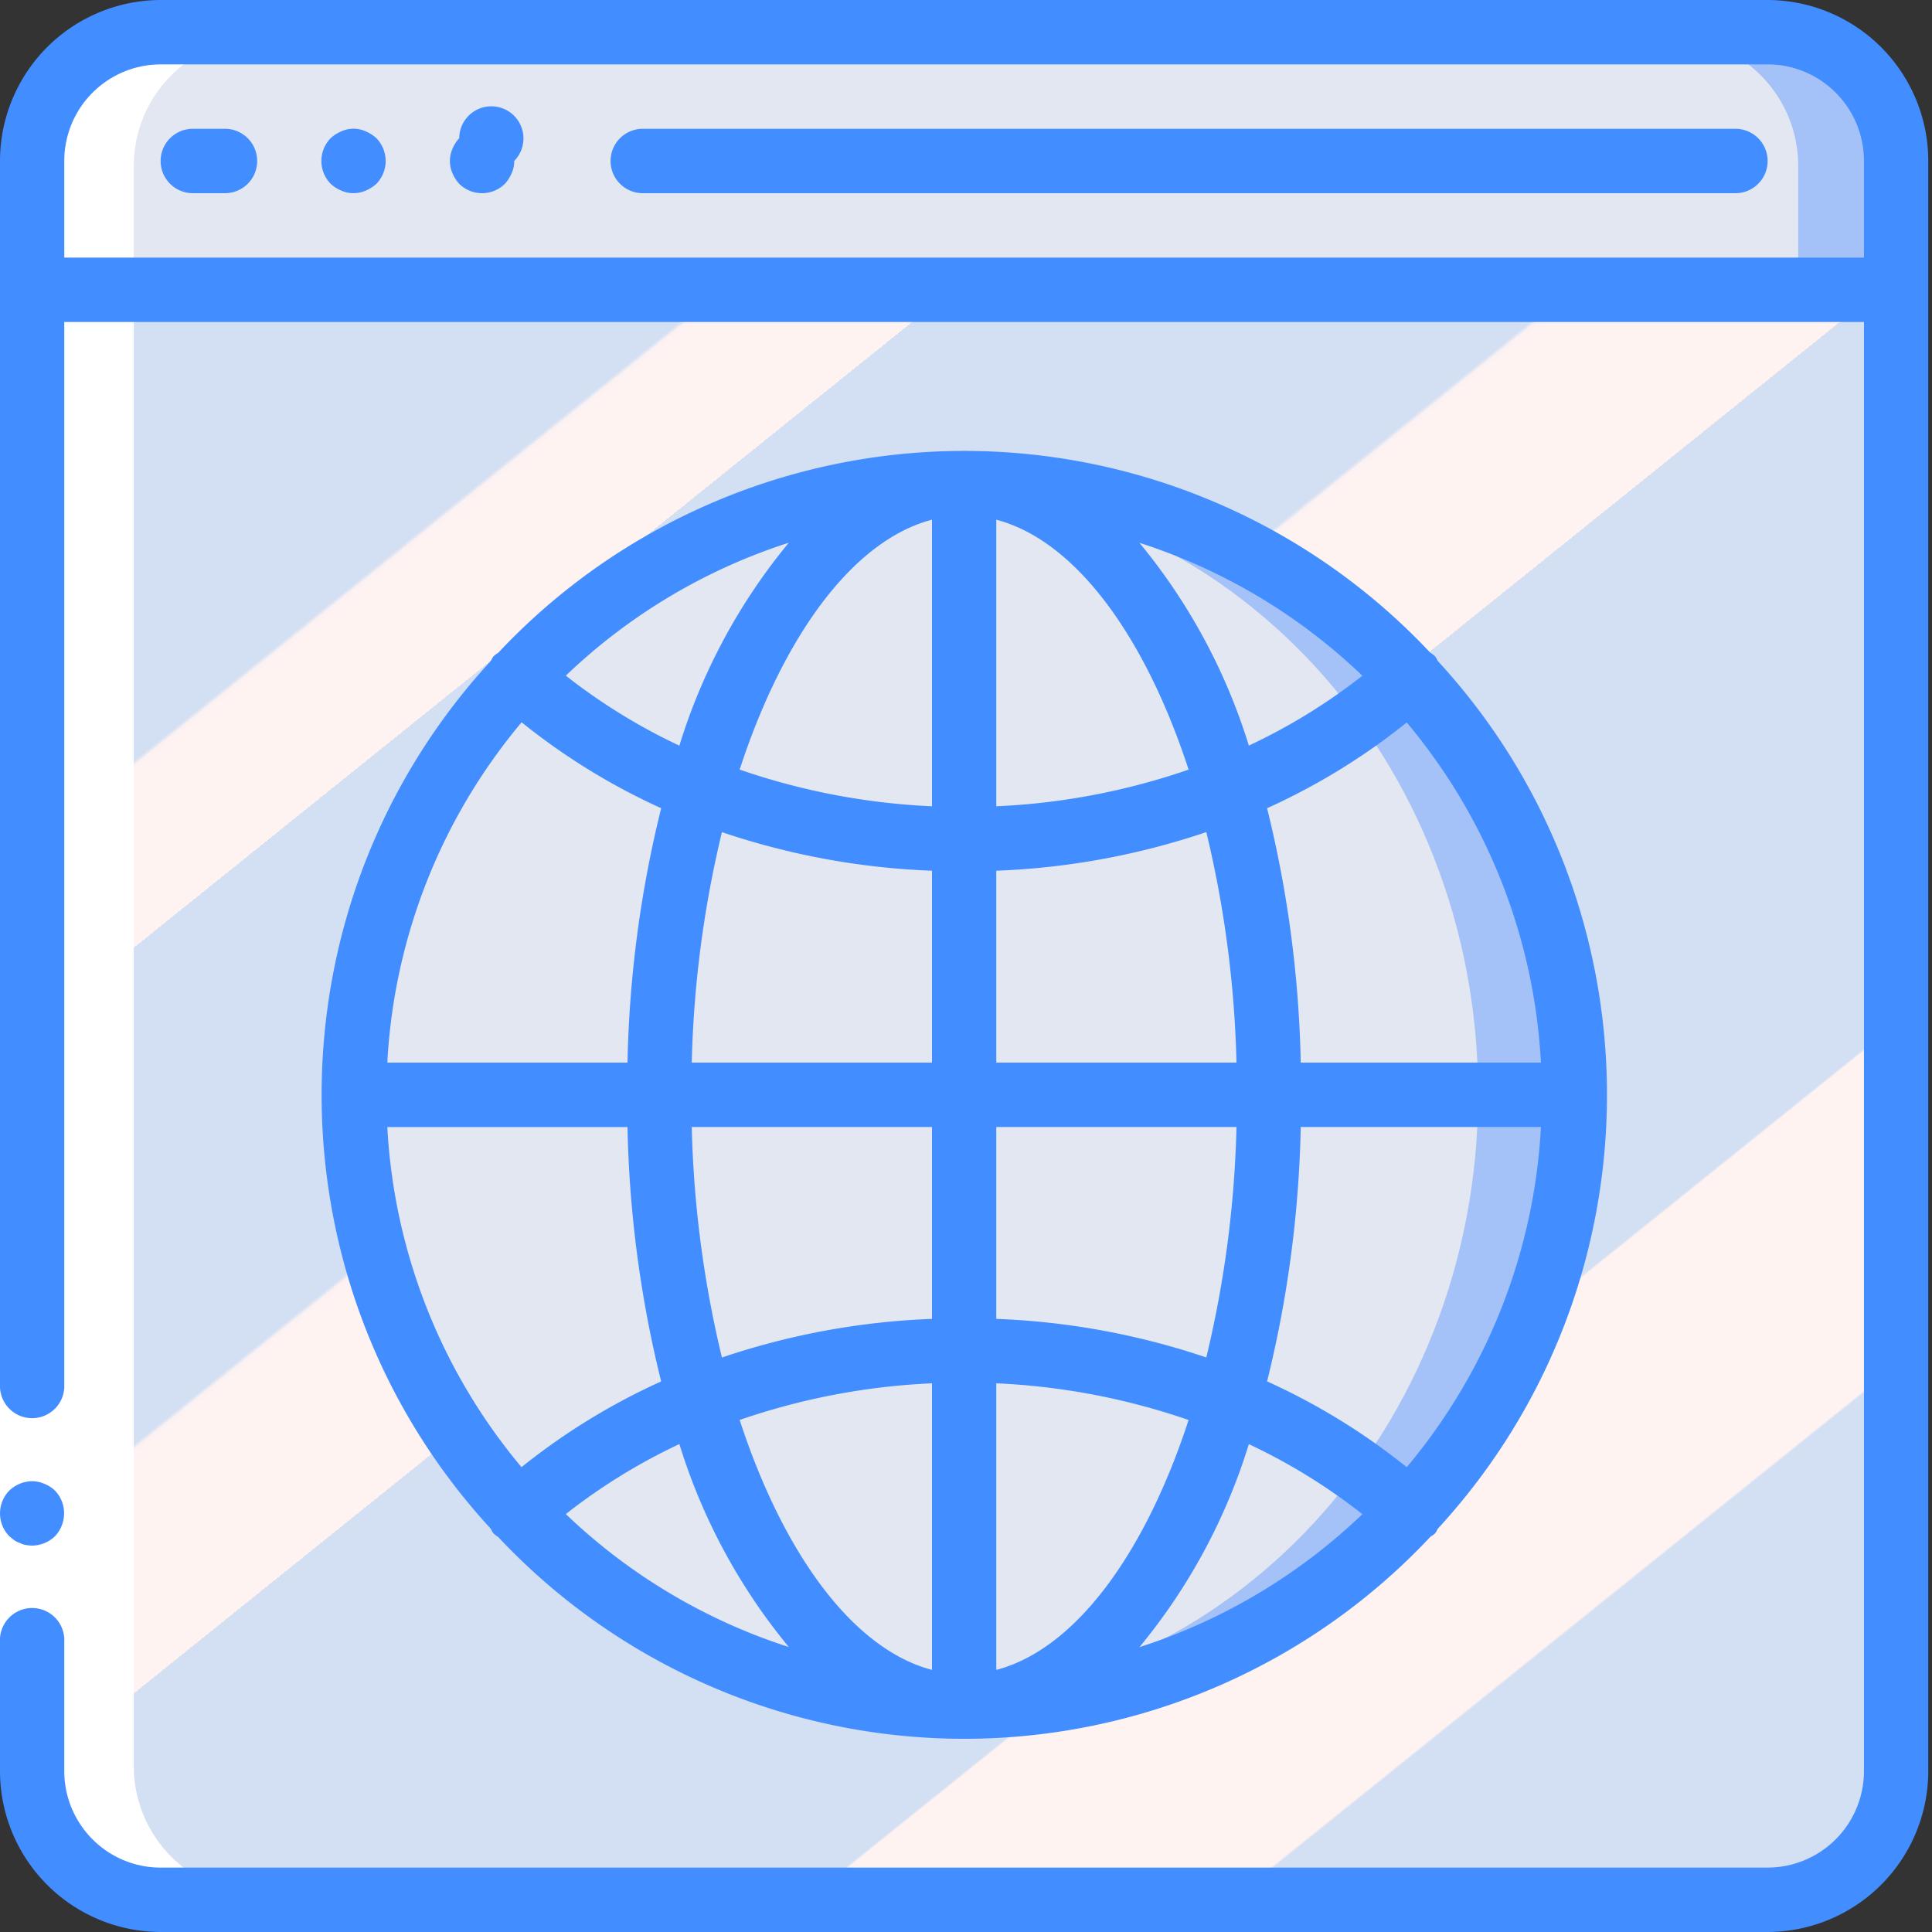
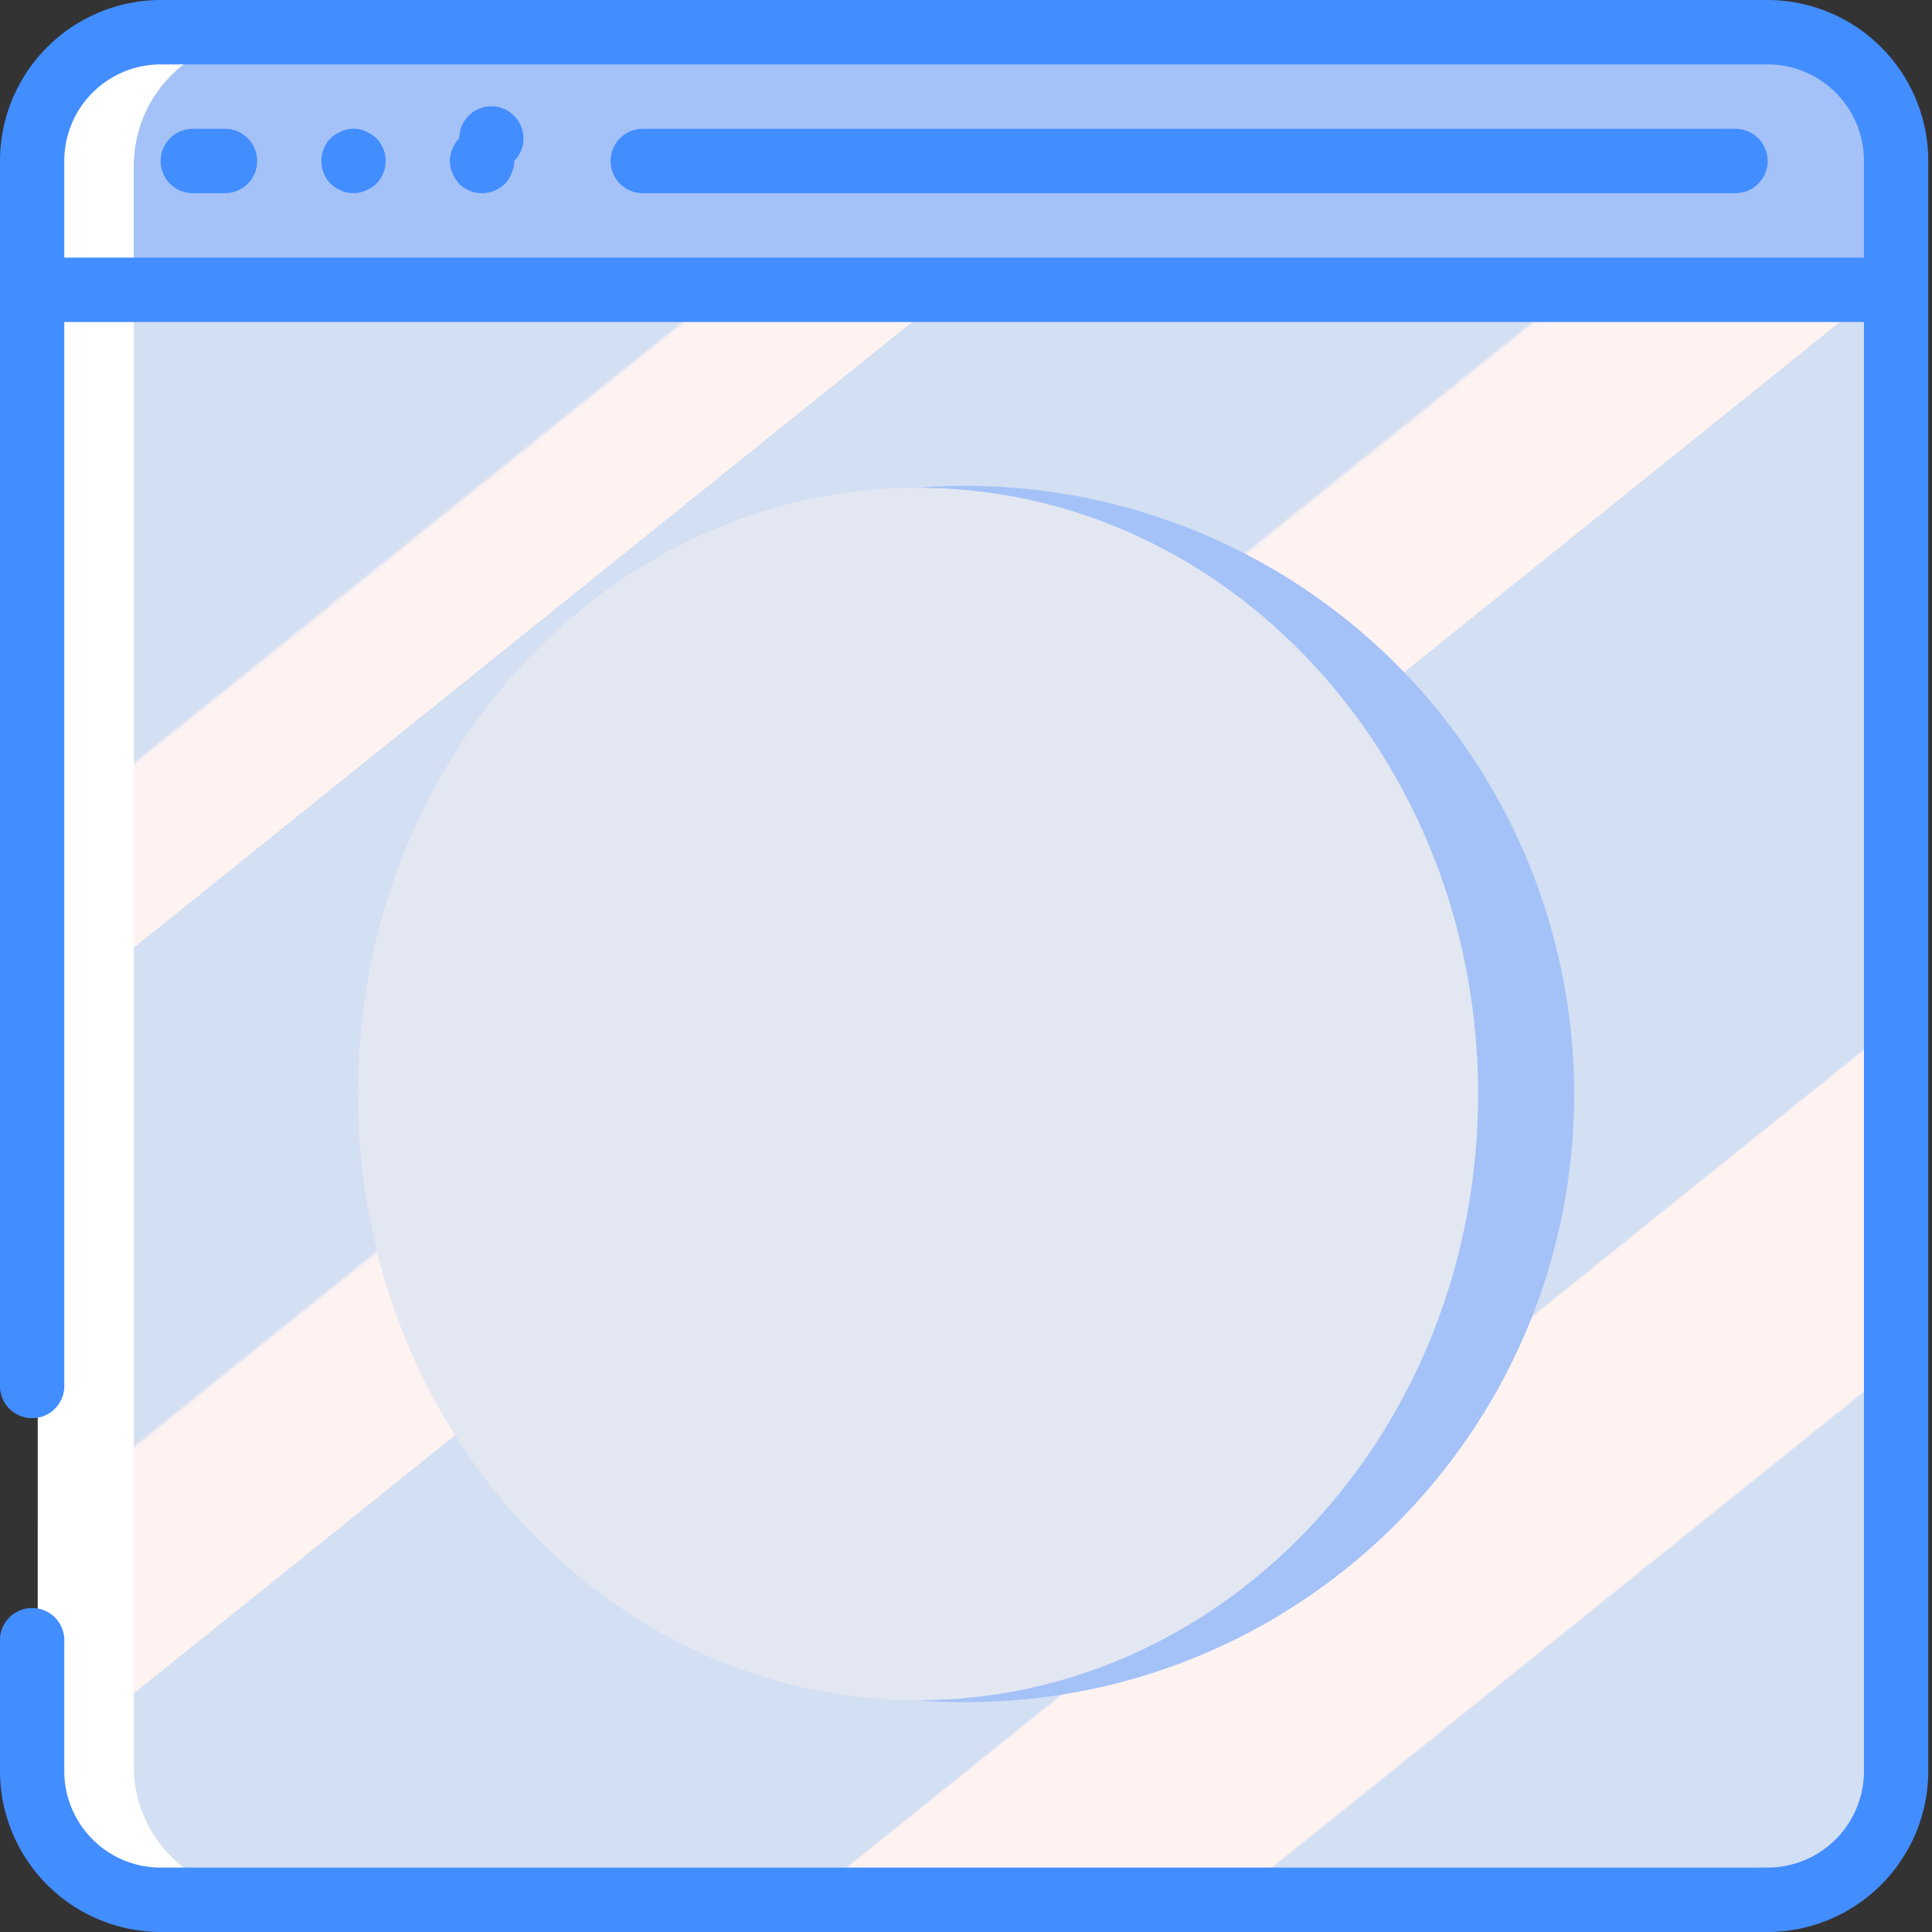
<svg xmlns="http://www.w3.org/2000/svg" width="63" height="63" fill="none">
  <rect width="100%" height="100%" fill="#333333" stroke="none" />
  <path d="M61.768 7.494v50.1a4.175 4.175 0 0 1-4.175 4.174H5.407a4.175 4.175 0 0 1-4.175-4.175V7.494h60.536z" fill="url(#paint0_linear)" />
  <path d="M51.33 35.675c0 10.952-8.878 19.83-19.83 19.83-.522 0-1.054-.02-1.566-.062-10.308-.821-18.256-9.427-18.256-19.768 0-10.342 7.948-18.947 18.256-19.769A19.831 19.831 0 0 1 51.33 35.674z" fill="#A4C2F7" />
  <path d="M29.934 55.443c10.088 0 18.266-8.85 18.266-19.768 0-10.918-8.178-19.768-18.266-19.768-10.087 0-18.265 8.85-18.265 19.768 0 10.918 8.178 19.768 18.265 19.768z" fill="#E3E7F2" />
  <path d="M61.768 5.407v4.175H1.232V5.407a4.175 4.175 0 0 1 4.175-4.175h52.186a4.175 4.175 0 0 1 4.175 4.175z" fill="#A4C2F7" />
-   <path d="M58.637 5.407v4.175H1.232V5.407a4.175 4.175 0 0 1 4.175-4.175h49.055a4.175 4.175 0 0 1 4.175 4.175z" fill="#E3E7F2" />
  <path d="M5.407 61.768h3.131a4.175 4.175 0 0 1-4.175-4.175V5.407a4.175 4.175 0 0 1 4.175-4.175H5.407a4.175 4.175 0 0 0-4.175 4.175v52.186a4.175 4.175 0 0 0 4.175 4.175z" fill="#fff" />
-   <path d="M0 57.75V5.25h2.096v52.5H0z" fill="#fff" />
-   <path d="M.65 50.316c.06.03.123.052.188.063.07.012.14.019.21.021a1.1 1.1 0 0 0 .744-.304c.095-.1.17-.218.22-.347.158-.391.072-.84-.22-1.144-.1-.095-.217-.17-.346-.22a1.05 1.05 0 0 0-.398-.085 1.102 1.102 0 0 0-.744.305 1.066 1.066 0 0 0 0 1.49l.157.127c.059.04.122.071.189.094z" fill="#428DFF" />
  <path fill-rule="evenodd" clip-rule="evenodd" d="M57.638 63H5.24A5.251 5.251 0 0 1 0 57.75v-4.2a1.05 1.05 0 1 1 2.096 0v4.2c0 1.74 1.408 3.15 3.144 3.15h52.397a3.147 3.147 0 0 0 3.144-3.15V10.5H2.096v34.65a1.049 1.049 0 1 1-2.096 0V5.25A5.251 5.251 0 0 1 5.24 0h52.398a5.251 5.251 0 0 1 5.24 5.25v52.5a5.251 5.251 0 0 1-5.24 5.25zM2.096 5.25V8.4h58.685V5.25c0-1.74-1.407-3.15-3.143-3.15H5.24a3.147 3.147 0 0 0-3.144 3.15z" fill="#428DFF" />
  <path d="M7.336 4.2H6.288a1.049 1.049 0 0 0 0 2.1h1.048a1.049 1.049 0 0 0 0-2.1zm4.59.084a.958.958 0 0 0-.797 0 1.21 1.21 0 0 0-.345.22 1.066 1.066 0 0 0 0 1.491c.101.093.218.168.345.22a.986.986 0 0 0 .797 0 1.21 1.21 0 0 0 .346-.22 1.066 1.066 0 0 0 0-1.49 1.21 1.21 0 0 0-.346-.221zm3.049.22c-.092.103-.167.22-.22.347a.991.991 0 0 0 0 .798c.053.127.128.244.22.346a1.061 1.061 0 0 0 1.488 0c.093-.102.167-.219.22-.346a.882.882 0 0 0 .084-.4 1.047 1.047 0 1 0-1.792-.745zM56.59 4.2H20.96a1.049 1.049 0 0 0 0 2.1h35.63a1.049 1.049 0 0 0 0-2.1z" fill="#428DFF" />
-   <path fill-rule="evenodd" clip-rule="evenodd" d="M16.243 50.117A20.846 20.846 0 0 0 31.448 56.7a20.845 20.845 0 0 0 15.2-6.592.987.987 0 0 0 .147-.105.944.944 0 0 0 .09-.153c7.355-7.993 7.355-20.303 0-28.296a1.014 1.014 0 0 0-.09-.153.937.937 0 0 0-.156-.118 20.846 20.846 0 0 0-15.195-6.579 20.846 20.846 0 0 0-15.195 6.58.931.931 0 0 0-.156.117.944.944 0 0 0-.09.153c-7.354 7.993-7.354 20.303 0 28.296a.944.944 0 0 0 .09.153.965.965 0 0 0 .15.114zm.765-26.565a21.25 21.25 0 0 0 4.552 2.803 37.503 37.503 0 0 0-1.098 8.295H12.63a18.815 18.815 0 0 1 4.376-11.093l.003-.005zM42.415 34.65h7.833a18.815 18.815 0 0 0-4.376-11.091 21.246 21.246 0 0 1-4.554 2.796 37.52 37.52 0 0 1 1.097 8.295zm3.457 13.193a21.25 21.25 0 0 0-4.554-2.798 37.503 37.503 0 0 0 1.097-8.295h7.833a18.815 18.815 0 0 1-4.376 11.093zm-7.113-1.538a22.208 22.208 0 0 0-6.272-1.197v9.346c2.568-.674 4.84-3.769 6.272-8.15zm-6.272-3.298V36.75h7.833a35.612 35.612 0 0 1-.984 7.515 24.19 24.19 0 0 0-6.85-1.258zm0-14.614v6.257h7.833a35.612 35.612 0 0 0-.984-7.517 24.19 24.19 0 0 1-6.85 1.26zm0-2.101v-9.345c2.568.674 4.84 3.768 6.272 8.149a22.212 22.212 0 0 1-6.272 1.196zm-8.368-1.197a22.216 22.216 0 0 0 6.272 1.197v-9.346c-2.569.674-4.84 3.768-6.272 8.149zm6.272 3.298v6.257h-7.834c.06-2.533.39-5.052.984-7.515a24.19 24.19 0 0 0 6.85 1.258zm0 14.614V36.75h-7.834c.06 2.534.39 5.053.984 7.517a24.189 24.189 0 0 1 6.85-1.26zm0 2.1v9.346c-2.569-.674-4.84-3.769-6.272-8.15a22.212 22.212 0 0 1 6.272-1.195zm-11.94 4.265a18.855 18.855 0 0 0 7.271 4.335 19.307 19.307 0 0 1-3.568-6.618 19.176 19.176 0 0 0-3.703 2.283zm22.273-2.28a19.175 19.175 0 0 1 3.702 2.283 18.856 18.856 0 0 1-7.27 4.336 19.31 19.31 0 0 0 3.568-6.622v.003zM37.155 17.7a19.31 19.31 0 0 1 3.569 6.615v-.003a19.178 19.178 0 0 0 3.702-2.277 18.856 18.856 0 0 0-7.27-4.335zm-15.001 6.615a19.181 19.181 0 0 1-3.703-2.283 18.854 18.854 0 0 1 7.271-4.335 19.306 19.306 0 0 0-3.568 6.615v.003zm-.595 20.73a37.514 37.514 0 0 1-1.097-8.294H12.63a18.815 18.815 0 0 0 4.376 11.091 21.246 21.246 0 0 1 4.555-2.796z" fill="#428DFF" />
  <defs>
    <linearGradient id="paint0_linear" x1="-27.923" y1="30.501" x2="21.564" y2="92.062" gradientUnits="userSpaceOnUse">
      <stop stop-color="#D3DFF2" />
      <stop offset=".172" stop-color="#D3DFF2" />
      <stop offset=".2" stop-color="#D3DFF2" />
      <stop offset=".2" stop-color="#DAE2F2" />
      <stop offset=".201" stop-color="#EBEAF2" />
      <stop offset=".201" stop-color="#F6EFF2" />
      <stop offset=".202" stop-color="#FDF2F2" />
      <stop offset=".205" stop-color="#FFF3F2" />
      <stop offset=".252" stop-color="#FFF3F2" />
      <stop offset=".26" stop-color="#FFF3F2" />
      <stop offset=".26" stop-color="#D3DFF2" />
      <stop offset=".397" stop-color="#D3DFF2" />
      <stop offset=".42" stop-color="#D3DFF2" />
      <stop offset=".42" stop-color="#DAE2F2" />
      <stop offset=".421" stop-color="#EBEAF2" />
      <stop offset=".421" stop-color="#F6EFF2" />
      <stop offset=".422" stop-color="#FDF2F2" />
      <stop offset=".425" stop-color="#FFF3F2" />
      <stop offset=".489" stop-color="#FFF3F2" />
      <stop offset=".5" stop-color="#FFF3F2" />
      <stop offset=".5" stop-color="#F8F0F2" />
      <stop offset=".5" stop-color="#E7E8F2" />
      <stop offset=".5" stop-color="#DCE3F2" />
      <stop offset=".5" stop-color="#D5E0F2" />
      <stop offset=".501" stop-color="#D3DFF2" />
      <stop offset=".706" stop-color="#D3DFF2" />
      <stop offset=".74" stop-color="#D3DFF2" />
      <stop offset=".741" stop-color="#FFF3F2" />
      <stop offset=".835" stop-color="#FFF3F2" />
      <stop offset=".85" stop-color="#FFF3F2" />
      <stop offset=".851" stop-color="#D3DFF2" />
    </linearGradient>
  </defs>
</svg>